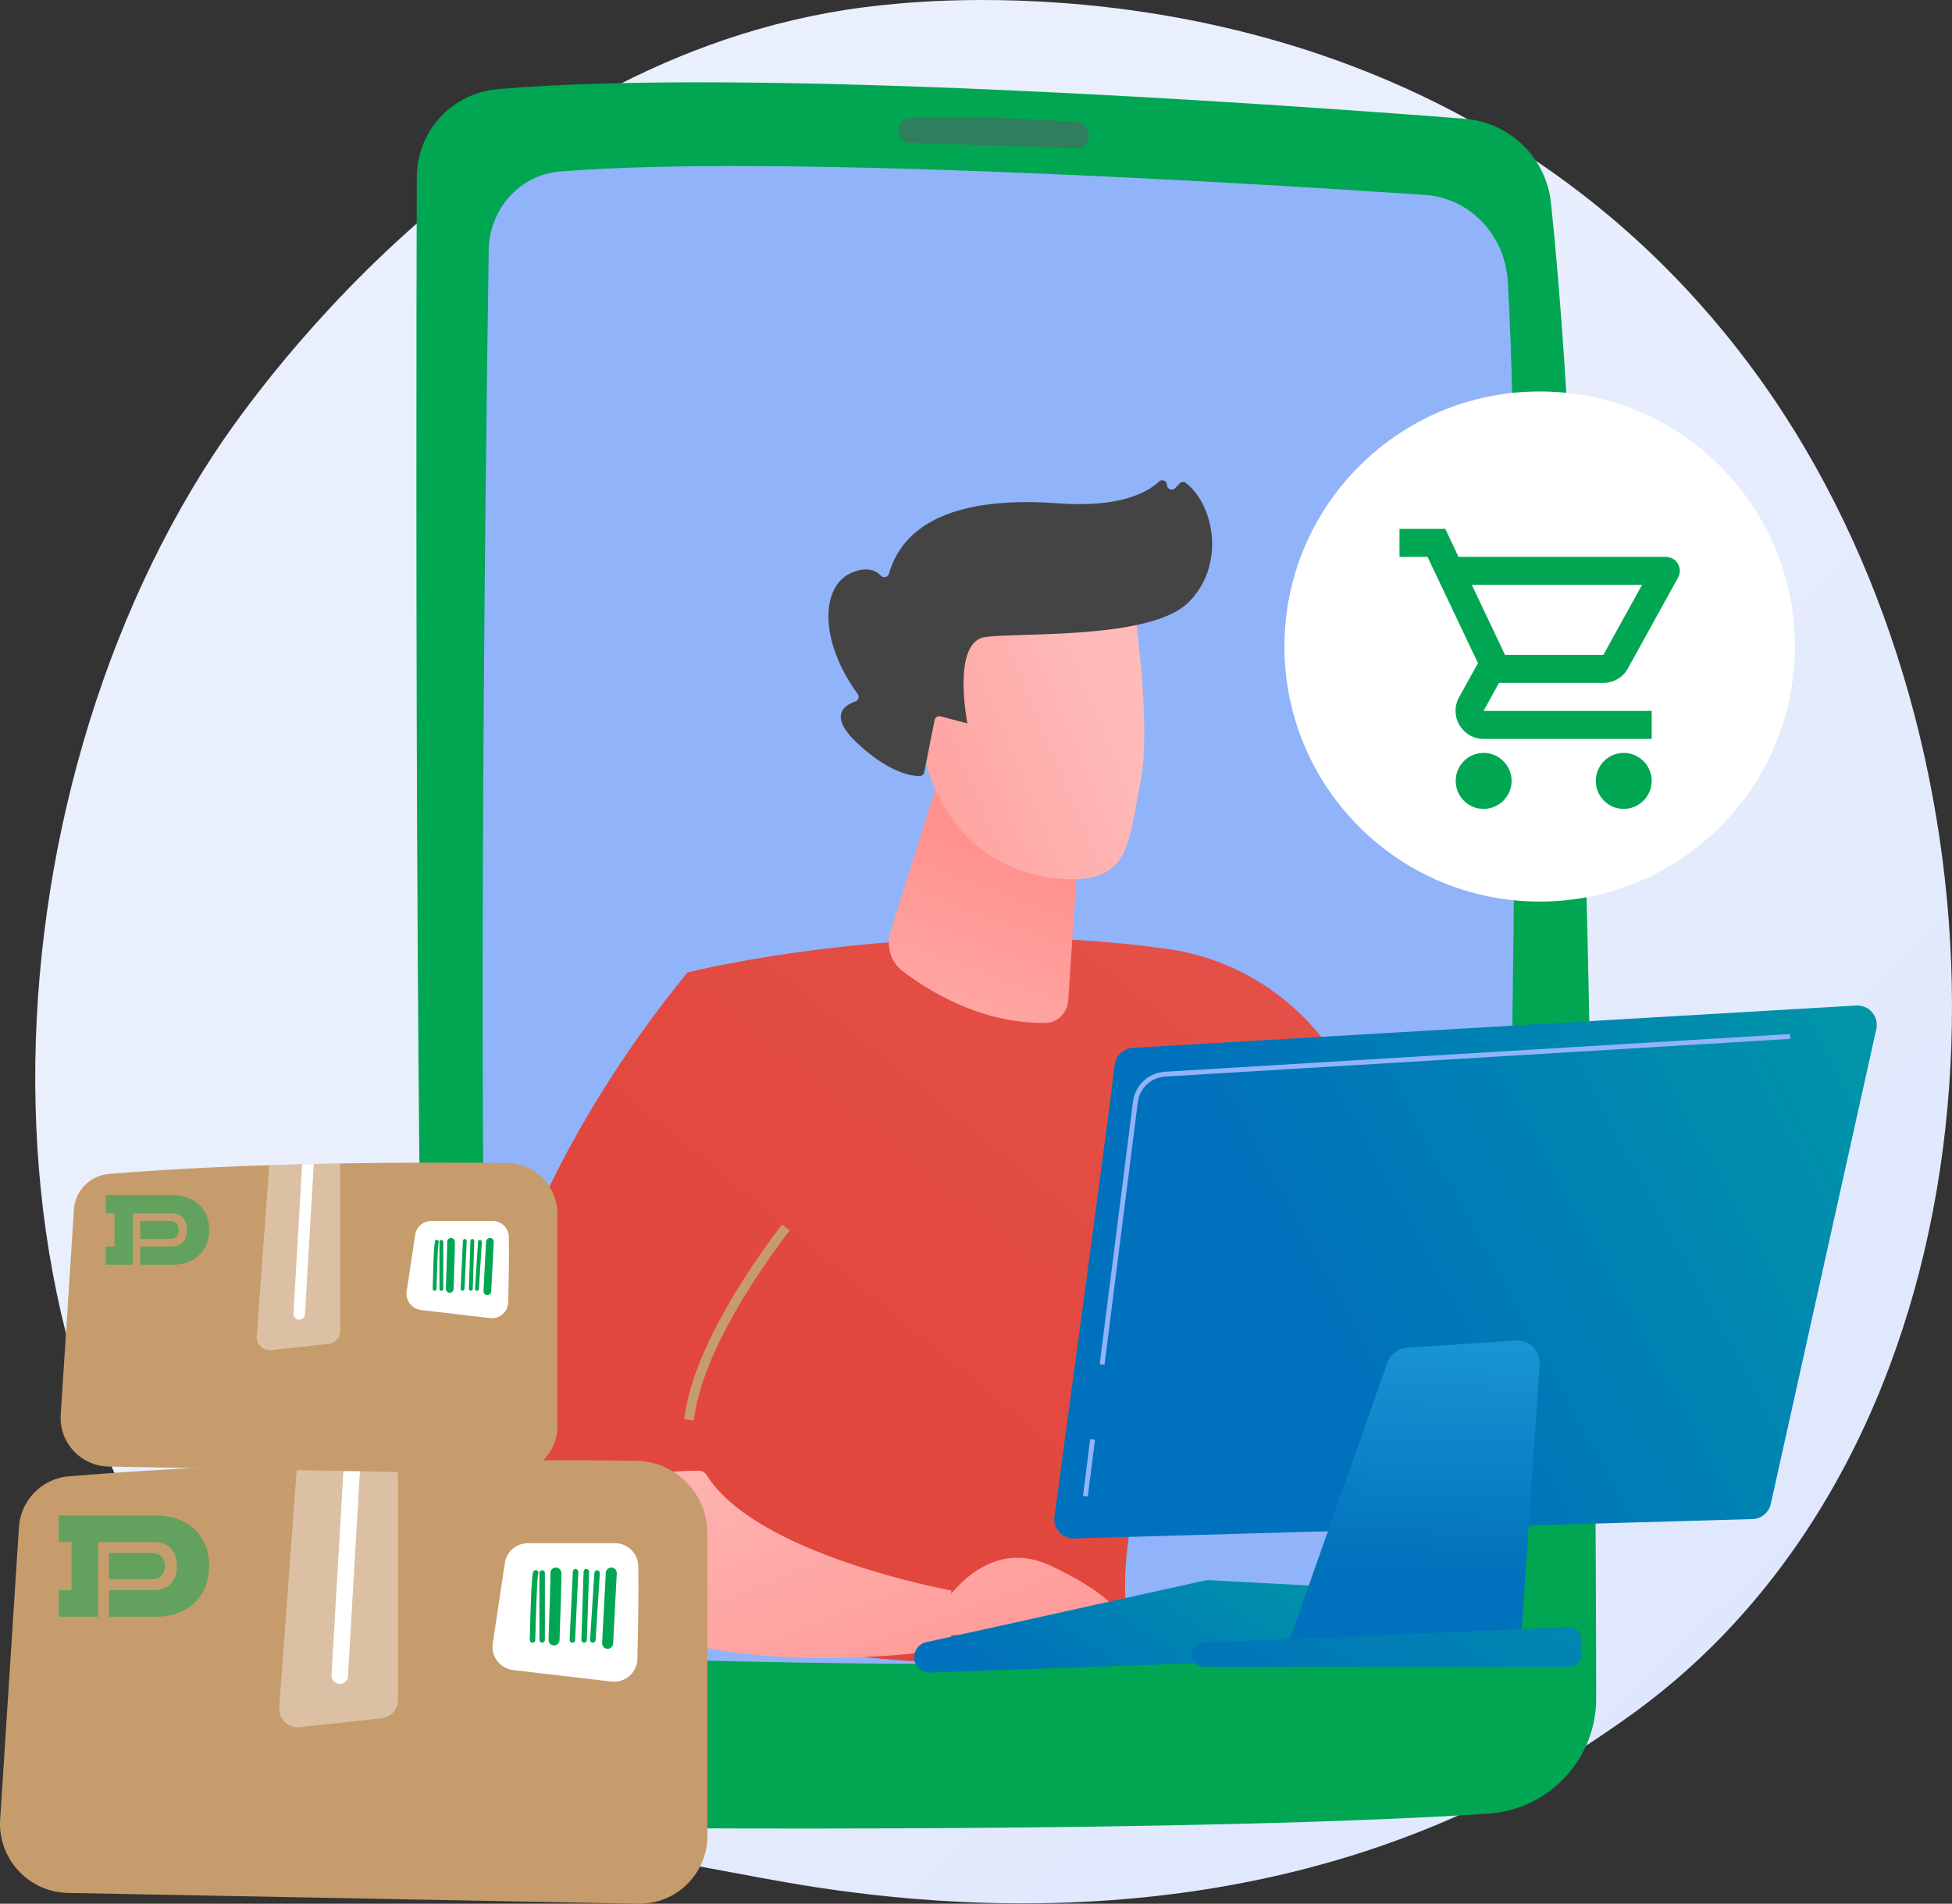
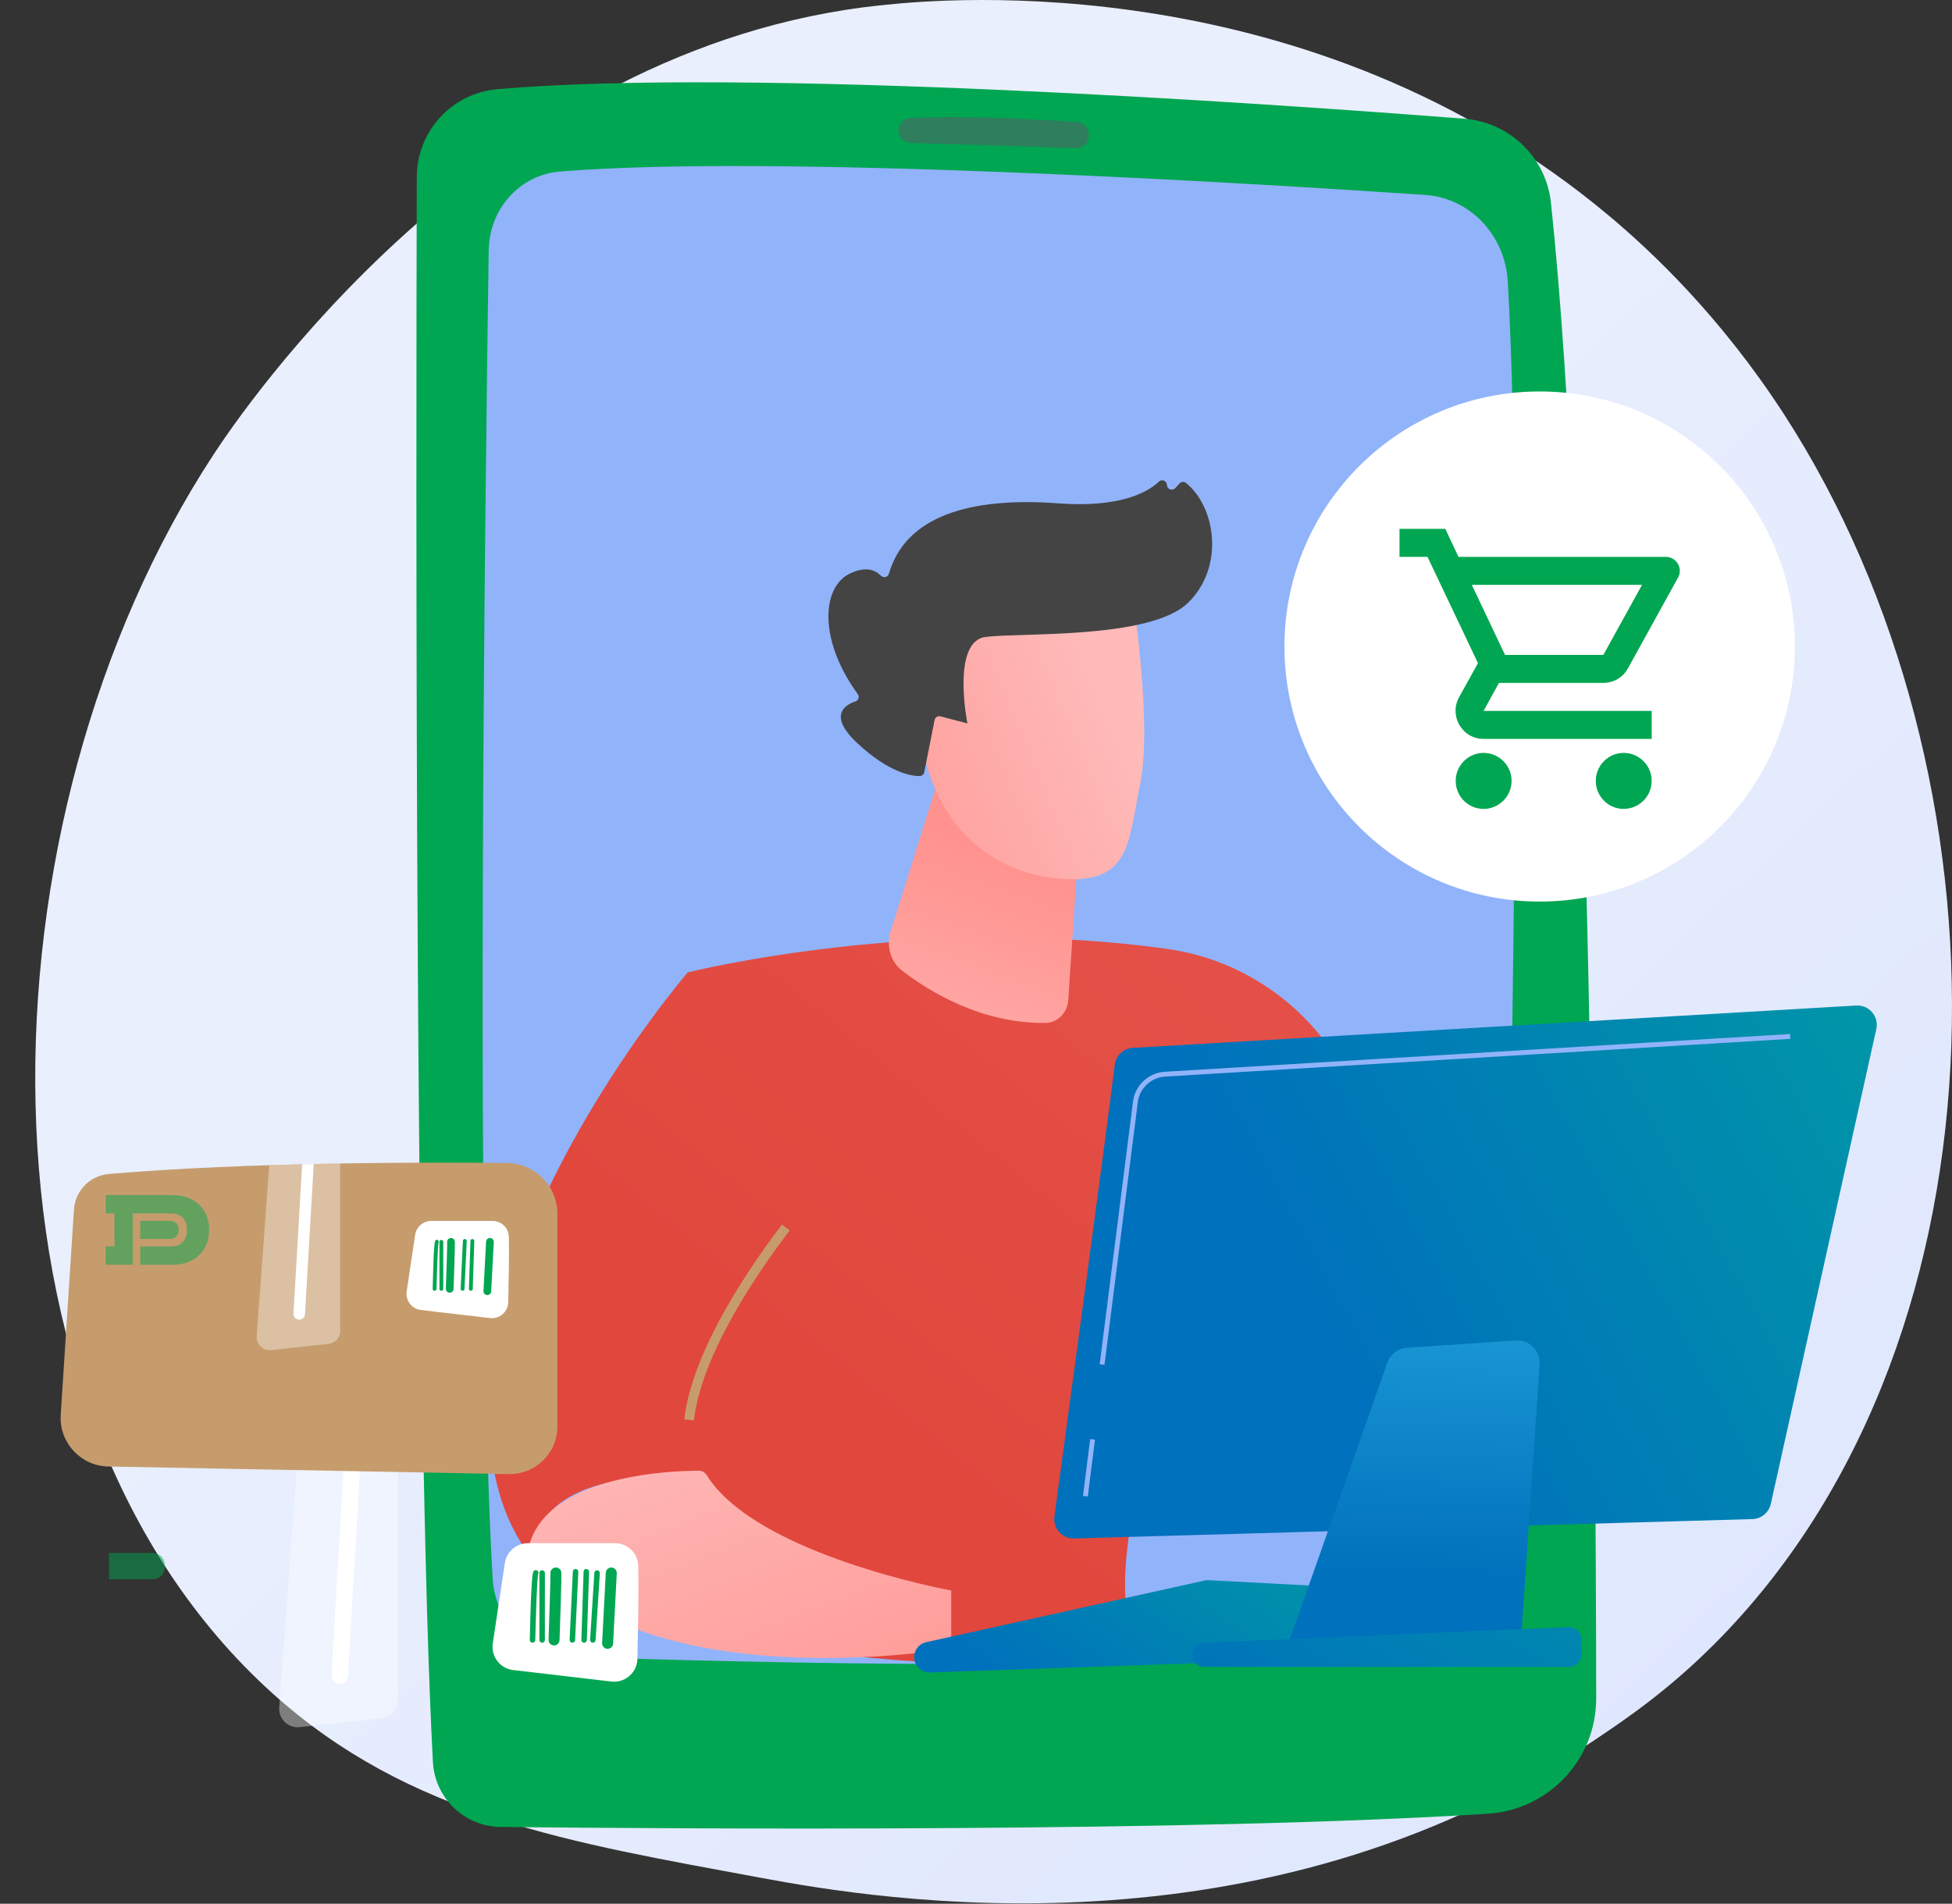
<svg xmlns="http://www.w3.org/2000/svg" width="367" height="358" viewBox="0 0 367 358" fill="none">
  <rect x="0" y="0" width="367" height="358" fill="#333333" stroke="none" />
  <path d="M323.641 307.821C314.261 317.486 305.867 323.167 299.441 327.457C236.769 369.286 165.128 357.23 142.979 353.108C107.242 346.46 77.077 341.77 51.159 318.364C-7.735 265.18 -4.87 154.232 40.132 85.504C45.468 77.354 90.401 10.777 162.197 1.396C163.954 1.166 165.263 1.037 166.411 0.915C177.517 -0.261 246.343 -6.464 302.465 40.534C310.498 47.261 323.426 59.396 335.416 77.904C379.251 145.575 379.39 250.384 323.642 307.822L323.641 307.821Z" fill="url(#paint0_linear_3728_4259)" />
  <path d="M93.519 16.771C84.953 17.516 78.384 24.688 78.36 33.283C78.21 85.85 77.964 267.167 81.392 331.343C81.756 338.143 87.331 343.483 94.142 343.556C127.831 343.918 224.732 344.585 279.743 341.067C291.201 340.335 300.117 330.849 300.104 319.373C300.038 264.202 299.156 109.044 291.596 38.122C290.69 29.624 283.857 22.992 275.332 22.328C238.591 19.466 141.023 12.642 93.519 16.771Z" fill="#00A651" />
  <path d="M91.881 47.06C91.219 92.026 89.335 241.61 92.624 296.819C93.104 304.889 99.375 311.259 107.119 311.529C138.999 312.64 220.753 314.789 267.338 309.665C275.726 308.743 282.137 301.475 282.361 292.674C283.526 246.786 286.673 107.466 283.477 52.875C282.967 44.166 276.311 37.218 267.967 36.655C233.448 34.33 144.807 28.968 105.193 32.266C97.757 32.885 91.996 39.275 91.882 47.061L91.881 47.06Z" fill="#91B3FA" />
  <path d="M168.909 24.589C168.936 25.831 169.928 26.834 171.171 26.873C177.305 27.059 194.586 27.588 202.31 27.866C203.832 27.921 204.996 26.528 204.675 25.039C204.648 24.991 204.45 23.083 202.5 22.948C197.275 22.584 181.512 21.606 171.095 22.207C168.956 22.33 168.84 24.762 168.909 24.591V24.589Z" fill="#2F7E5E" />
  <path d="M129.3 182.854C129.3 182.854 173.242 171.835 219.669 178.481C232.732 180.351 244.302 187.948 251.351 199.097C264.053 219.189 282.011 254.992 278.211 292.333L258.276 297.26C258.276 297.26 244.499 252.946 228.991 234.912C228.991 234.912 210.627 276.755 211.555 299.732C211.58 300.382 211.623 301.016 211.681 301.634C213.788 324.115 123.524 305.829 123.524 305.829L129.299 182.854H129.3Z" fill="url(#paint1_linear_3728_4259)" />
  <path d="M176.805 145.344L167.449 175.13C166.58 177.9 167.444 180.868 169.618 182.542C174.626 186.396 184.524 192.534 196.616 192.357C198.829 192.325 200.689 190.437 200.843 188.121L204.167 138.336L176.805 145.344Z" fill="url(#paint2_linear_3728_4259)" />
  <path d="M213.029 112.699C213.029 112.699 216.663 136.157 214.374 147.367C212.086 158.577 212.583 166.372 199.219 165.24C185.854 164.109 176.761 154.918 173.821 142.379C173.821 142.379 169.14 123.021 173.015 116.615C176.891 110.208 213.029 112.7 213.029 112.7V112.699Z" fill="url(#paint3_linear_3728_4259)" />
  <path d="M180.267 135.613L181.883 136.037C181.883 136.037 178.813 120.64 185.293 119.778C191.773 118.917 216.184 120.279 223.342 113.374C230.243 106.718 228.636 95.356 222.958 90.803C222.598 90.515 222.069 90.581 221.758 90.92L220.96 91.787C220.414 92.381 219.422 92.009 219.401 91.202C219.382 90.437 218.464 90.03 217.908 90.556C215.731 92.611 210.538 95.519 198.886 94.651C182.352 93.419 170.25 97.06 167.13 107.886C166.932 108.572 166.095 108.758 165.6 108.245C164.622 107.23 162.846 106.408 159.806 107.847C154.52 110.348 153.81 120.255 161.261 130.513C161.614 131 161.427 131.704 160.854 131.893C158.839 132.56 155.574 134.551 161.287 139.848C167.13 145.267 171.259 145.927 172.879 145.937C173.315 145.94 173.687 145.641 173.772 145.213L175.714 135.403C175.814 134.895 176.321 134.578 176.823 134.709L180.266 135.613H180.267Z" fill="#444444" />
  <path d="M131.134 277.208C129.187 263.469 141.861 238.498 147.748 230.834C149.433 228.642 150.375 225.963 150.398 223.199C150.57 203.742 142.396 191.245 129.3 182.854C129.3 182.854 81.77 238.205 93.873 280.78C95.178 285.374 97.202 289.322 99.768 292.714C101.675 276.672 121.786 277.948 131.134 277.208Z" fill="url(#paint4_linear_3728_4259)" />
  <path d="M130.46 267.118L128.649 266.911C130.185 253.438 142.013 236.805 147.026 230.28L148.472 231.389C143.551 237.794 131.945 254.098 130.46 267.118Z" fill="#C69C6D" />
  <path d="M131.375 276.563C126.029 276.572 101.436 277.413 99.166 292.08C120.378 320.122 178.842 310.004 178.842 310.004V299.092C178.842 299.092 142.193 292.439 132.876 277.399C132.554 276.879 131.988 276.562 131.375 276.563Z" fill="url(#paint5_linear_3728_4259)" />
-   <path d="M173.825 307.627C173.825 307.627 182.457 287.266 197.668 294.488C212.879 301.71 211.682 306.437 211.682 306.437L173.823 307.627H173.825Z" fill="url(#paint6_linear_3728_4259)" />
  <path d="M171.886 311.851C172.007 313.391 173.32 314.564 174.866 314.51L253.687 311.762C254.911 311.719 255.977 310.907 256.342 309.739L258.63 302.42C259.192 300.622 257.909 298.778 256.027 298.678L227.283 297.152C227.022 297.138 226.76 297.159 226.506 297.216L174.14 308.809C172.734 309.12 171.773 310.418 171.886 311.853V311.851Z" fill="url(#paint7_linear_3728_4259)" />
  <path d="M224.721 308.976L226.89 298.874L256.415 300.282L254.472 308.664L224.721 308.976Z" fill="url(#paint8_linear_3728_4259)" />
-   <path d="M209.584 200.243C207.914 213.891 200.396 269.342 198.245 285.185C197.942 287.414 199.712 289.374 201.961 289.308L329.479 285.66C331.149 285.613 332.571 284.438 332.933 282.809L352.77 193.513C353.294 191.152 351.414 188.946 348.999 189.087L212.988 197.05C211.229 197.153 209.798 198.495 209.584 200.242V200.243Z" fill="url(#paint9_linear_3728_4259)" />
+   <path d="M209.584 200.243C207.914 213.891 200.396 269.342 198.245 285.185C197.942 287.414 199.712 289.374 201.961 289.308L329.479 285.66C331.149 285.613 332.571 284.438 332.933 282.809L352.77 193.513C353.294 191.152 351.414 188.946 348.999 189.087L212.988 197.05C211.229 197.153 209.798 198.495 209.584 200.242Z" fill="url(#paint9_linear_3728_4259)" />
  <path d="M260.842 256.241L241.996 309.71L285.818 310.639L289.468 256.562C289.639 254.024 287.534 251.917 284.995 252.086L264.53 253.444C262.852 253.556 261.402 254.656 260.843 256.241H260.842Z" fill="url(#paint10_linear_3728_4259)" />
  <path d="M224.23 310.472C223.746 311.943 224.842 313.457 226.392 313.457H295.021C296.278 313.457 297.297 312.438 297.297 311.182V308.24C297.297 306.945 296.218 305.911 294.924 305.966L226.294 308.909C225.347 308.95 224.525 309.573 224.23 310.472Z" fill="url(#paint11_linear_3728_4259)" />
  <path d="M207.658 256.654L206.753 256.54L213.018 207.15C213.406 204.086 215.926 201.729 219.01 201.543L336.545 194.448L336.6 195.357L219.065 202.452C216.419 202.611 214.256 204.636 213.923 207.265L207.658 256.654Z" fill="#91B3FA" />
  <path d="M204.964 270.607L203.616 281.301L204.521 281.415L205.869 270.721L204.964 270.607Z" fill="#91B3FA" />
  <path d="M289.476 169.54C315.977 169.54 337.461 148.066 337.461 121.576C337.461 95.087 315.977 73.613 289.476 73.613C262.975 73.613 241.492 95.087 241.492 121.576C241.492 148.066 262.975 169.54 289.476 169.54Z" fill="white" />
-   <path d="M133 345.214V288.325C133 280.852 126.99 274.769 119.513 274.688C97.073 274.444 50.79 274.431 12.921 277.621C7.753 278.057 3.734 282.29 3.546 287.47L0.009 342.471C-0.255 349.745 5.499 355.823 12.781 355.962L119.967 357.998C127.125 358.134 133.001 352.371 133.001 345.214H133Z" fill="#C69C6D" />
  <path d="M120.003 294.481C120.098 299.322 119.954 307.003 119.837 311.964C119.775 314.546 117.509 316.514 114.943 316.213L96.474 314.049C94.014 313.761 92.28 311.494 92.648 309.045L94.914 293.929C95.237 291.783 97.081 290.195 99.251 290.195H115.617C118.002 290.195 119.955 292.096 120.001 294.48L120.003 294.481Z" fill="white" />
  <path opacity="0.37" d="M71.74 323.128L56.336 324.789C54.179 325.021 52.341 323.245 52.499 321.083L55.867 275.276C62.325 275.072 68.694 274.922 74.841 274.818V319.677C74.841 321.451 73.505 322.938 71.74 323.129V323.128Z" fill="white" />
  <path d="M65.427 315.188C65.379 316.013 64.697 316.647 63.881 316.647C63.85 316.647 63.821 316.647 63.79 316.645C62.935 316.596 62.283 315.862 62.333 315.008L64.656 275.03C65.698 275.004 66.731 274.981 67.764 274.958L65.427 315.188Z" fill="white" />
  <path d="M111.462 308.911C111.731 308.911 111.96 308.702 111.977 308.427L112.776 295.835C112.794 295.551 112.578 295.306 112.293 295.288C111.994 295.265 111.764 295.487 111.746 295.771L110.946 308.363C110.928 308.647 111.144 308.892 111.429 308.91C111.441 308.91 111.451 308.91 111.462 308.91V308.911Z" fill="#00A651" />
  <path d="M109.819 308.911C110.096 308.911 110.326 308.692 110.335 308.412L110.754 295.578C110.763 295.293 110.539 295.054 110.254 295.045C109.925 295.029 109.73 295.26 109.721 295.545L109.302 308.378C109.293 308.664 109.517 308.902 109.802 308.911H109.819Z" fill="#00A651" />
  <path d="M107.587 308.91C107.302 308.897 107.082 308.655 107.096 308.371C107.301 304.059 107.691 295.836 107.698 295.556C107.7 295.274 107.93 295.045 108.214 295.045C108.498 295.045 108.731 295.276 108.731 295.562C108.731 295.775 108.228 306.309 108.127 308.419C108.114 308.697 107.885 308.911 107.612 308.911C107.604 308.911 107.595 308.911 107.587 308.911V308.91Z" fill="#00A651" />
  <path d="M104.169 309.428C104.723 309.428 105.181 308.988 105.199 308.431C105.636 295.997 105.559 295.717 105.509 295.531C105.36 294.98 104.787 294.656 104.241 294.806C103.736 294.945 103.42 295.434 103.488 295.939C103.521 296.687 103.29 303.92 103.134 308.358C103.114 308.928 103.56 309.407 104.13 309.425C104.142 309.425 104.156 309.425 104.168 309.425L104.169 309.428Z" fill="#00A651" />
  <path d="M101.93 308.911C102.215 308.911 102.446 308.68 102.446 308.395V295.803C102.446 295.518 102.215 295.287 101.93 295.287C101.644 295.287 101.413 295.518 101.413 295.803V308.395C101.413 308.68 101.644 308.911 101.93 308.911Z" fill="#00A651" />
  <path d="M100.122 308.911C100.402 308.911 100.632 308.688 100.639 308.407C100.738 304.031 100.969 296.884 101.176 296.025C101.267 295.863 101.266 295.657 101.157 295.49C101 295.249 100.68 295.185 100.441 295.342C100.159 295.527 99.892 295.702 99.606 308.383C99.599 308.669 99.825 308.905 100.111 308.911H100.122Z" fill="#00A651" />
  <path d="M114.241 310.057C114.787 310.057 115.243 309.629 115.271 309.078L115.96 295.856C115.99 295.285 115.551 294.801 114.981 294.77C114.44 294.732 113.926 295.179 113.895 295.749L113.206 308.972C113.177 309.542 113.615 310.026 114.184 310.057C114.202 310.057 114.22 310.057 114.238 310.057H114.241Z" fill="#00A651" />
  <path d="M104.8 268.229V228.277C104.8 223.028 100.58 218.757 95.329 218.699C79.569 218.527 47.067 218.52 20.472 220.76C16.843 221.065 14.02 224.039 13.888 227.676L11.403 266.301C11.218 271.41 15.259 275.678 20.373 275.776L95.646 277.205C100.673 277.3 104.8 273.253 104.8 268.228V268.229Z" fill="#C69C6D" />
  <path d="M95.672 232.6C95.739 236 95.639 241.393 95.555 244.879C95.512 246.691 93.92 248.073 92.118 247.863L79.148 246.343C77.42 246.14 76.203 244.549 76.461 242.829L78.053 232.214C78.279 230.707 79.575 229.592 81.099 229.592H92.592C94.267 229.592 95.639 230.928 95.671 232.602L95.672 232.6Z" fill="white" />
  <path opacity="0.37" d="M61.778 252.717L50.959 253.884C49.445 254.047 48.154 252.8 48.264 251.281L50.63 219.113C55.166 218.969 59.639 218.864 63.955 218.791V250.294C63.955 251.54 63.015 252.584 61.777 252.717H61.778Z" fill="white" />
  <path d="M57.344 247.142C57.31 247.721 56.831 248.167 56.258 248.167C56.236 248.167 56.216 248.167 56.194 248.164C55.594 248.13 55.135 247.616 55.171 247.016L56.803 218.94C57.534 218.922 58.26 218.905 58.986 218.89L57.344 247.142Z" fill="white" />
-   <path d="M89.674 242.734C89.865 242.734 90.024 242.586 90.037 242.394L90.598 233.551C90.611 233.35 90.459 233.178 90.259 233.167C90.048 233.15 89.888 233.307 89.875 233.506L89.313 242.349C89.3 242.548 89.452 242.72 89.653 242.733C89.66 242.733 89.668 242.733 89.676 242.733L89.674 242.734Z" fill="#00A651" />
  <path d="M88.519 242.734C88.714 242.734 88.875 242.58 88.881 242.383L89.176 233.371C89.182 233.171 89.025 233.002 88.825 232.996C88.594 232.984 88.457 233.146 88.45 233.346L88.156 242.359C88.149 242.559 88.306 242.728 88.506 242.734H88.518H88.519Z" fill="#00A651" />
  <path d="M86.953 242.733C86.753 242.724 86.599 242.553 86.608 242.354C86.752 239.326 87.025 233.552 87.031 233.354C87.032 233.156 87.194 232.995 87.393 232.995C87.592 232.995 87.755 233.156 87.755 233.357C87.755 233.506 87.402 240.905 87.331 242.386C87.322 242.581 87.162 242.731 86.969 242.731C86.964 242.731 86.957 242.731 86.952 242.731L86.953 242.733Z" fill="#00A651" />
  <path d="M84.552 243.096C84.942 243.096 85.263 242.788 85.277 242.396C85.584 233.664 85.53 233.467 85.494 233.337C85.389 232.95 84.987 232.722 84.604 232.829C84.249 232.927 84.027 233.271 84.076 233.625C84.099 234.151 83.937 239.23 83.828 242.346C83.814 242.746 84.127 243.082 84.527 243.096C84.536 243.096 84.545 243.096 84.552 243.096Z" fill="#00A651" />
  <path d="M82.981 242.734C83.181 242.734 83.343 242.572 83.343 242.372V233.529C83.343 233.328 83.181 233.167 82.981 233.167C82.78 233.167 82.618 233.328 82.618 233.529V242.372C82.618 242.572 82.78 242.734 82.981 242.734Z" fill="#00A651" />
  <path d="M81.711 242.734C81.908 242.734 82.07 242.577 82.074 242.38C82.143 239.307 82.305 234.288 82.45 233.684C82.514 233.57 82.513 233.426 82.437 233.308C82.328 233.14 82.103 233.093 81.935 233.204C81.737 233.334 81.549 233.456 81.348 242.363C81.344 242.563 81.502 242.729 81.702 242.734H81.711Z" fill="#00A651" />
  <path d="M91.626 243.539C92.009 243.539 92.33 243.239 92.351 242.852L92.835 233.566C92.856 233.165 92.549 232.825 92.148 232.804C91.767 232.778 91.406 233.091 91.386 233.492L90.901 242.778C90.881 243.178 91.188 243.519 91.589 243.539C91.602 243.539 91.615 243.539 91.627 243.539H91.626Z" fill="#00A651" />
  <g opacity="0.5">
-     <path fill-rule="evenodd" clip-rule="evenodd" d="M38.045 289.42C37.197 288.006 36.019 286.914 34.509 286.143C33 285.373 31.253 284.987 29.268 284.987H11.052V289.99H13.448V299.017H11.052V304.019H18.453V289.99H29.015C29.88 289.99 30.626 290.162 31.253 290.506C31.88 290.851 32.373 291.358 32.728 292.028C33.084 292.699 33.263 293.523 33.263 294.502C33.263 295.481 33.084 296.282 32.728 296.963C32.373 297.642 31.88 298.155 31.253 298.499C30.626 298.843 29.88 299.015 29.015 299.015H20.493V304.018H29.269C31.253 304.018 33.001 303.633 34.511 302.862C36.02 302.091 37.199 300.994 38.047 299.571C38.895 298.148 39.319 296.458 39.319 294.501C39.319 292.543 38.895 290.83 38.047 289.416L38.045 289.42Z" fill="#00A651" />
    <path fill-rule="evenodd" clip-rule="evenodd" d="M26.728 296.978H28.506C29.014 296.978 29.451 296.883 29.818 296.696C30.186 296.507 30.475 296.227 30.683 295.853C30.891 295.481 30.997 295.031 30.997 294.505C30.997 293.978 30.892 293.516 30.683 293.148C30.475 292.781 30.186 292.502 29.818 292.313C29.451 292.125 29.012 292.03 28.506 292.03H20.492V296.978H26.728Z" fill="#00A651" />
  </g>
  <g opacity="0.5">
    <path fill-rule="evenodd" clip-rule="evenodd" d="M38.442 227.785C37.858 226.813 37.048 226.062 36.01 225.531C34.971 225.002 33.77 224.736 32.404 224.736H19.872V228.178H21.521V234.388H19.872V237.83H24.963V228.179H32.229C32.824 228.179 33.338 228.298 33.77 228.535C34.202 228.772 34.539 229.121 34.785 229.582C35.03 230.043 35.152 230.611 35.152 231.284C35.152 231.957 35.03 232.509 34.785 232.977C34.539 233.444 34.202 233.796 33.77 234.034C33.338 234.27 32.825 234.389 32.229 234.389H26.367V237.832H32.405C33.77 237.832 34.972 237.567 36.011 237.037C37.049 236.506 37.86 235.752 38.443 234.773C39.026 233.795 39.318 232.632 39.318 231.285C39.318 229.938 39.026 228.76 38.443 227.788L38.442 227.785Z" fill="#00A651" />
    <path fill-rule="evenodd" clip-rule="evenodd" d="M30.656 232.986H31.88C32.228 232.986 32.53 232.92 32.783 232.79C33.036 232.661 33.234 232.468 33.378 232.211C33.522 231.954 33.594 231.646 33.594 231.284C33.594 230.922 33.522 230.603 33.378 230.351C33.234 230.098 33.036 229.907 32.783 229.777C32.53 229.648 32.229 229.582 31.88 229.582H26.367V232.986H30.656Z" fill="#00A651" />
  </g>
  <path d="M301.452 128.417C303.428 128.417 305.167 127.338 306.062 125.704L315.492 108.616C316.466 106.878 315.202 104.719 313.2 104.719H274.214L271.738 99.453H263.124V104.719H268.392L277.875 124.704L274.318 131.128C272.395 134.657 274.925 138.949 278.929 138.949H310.539V133.683H278.929L281.826 128.417H301.451H301.452ZM276.717 109.986H308.722L301.452 123.151H282.961L276.717 109.986ZM279.376 141.601C276.1 141.328 273.394 144.094 273.713 147.373C273.956 149.871 275.967 151.879 278.469 152.094C281.745 152.377 284.49 149.613 284.174 146.333C283.931 143.821 281.893 141.811 279.377 141.601H279.376ZM305.717 141.601C302.441 141.329 299.737 144.094 300.054 147.373C300.297 149.871 302.307 151.879 304.808 152.094C308.085 152.378 310.831 149.613 310.513 146.333C310.271 143.821 308.231 141.811 305.715 141.601H305.717Z" fill="#00A651" />
  <defs>
    <linearGradient id="paint0_linear_3728_4259" x1="399.934" y1="416.295" x2="145.951" y2="145.81" gradientUnits="userSpaceOnUse">
      <stop stop-color="#DAE3FE" />
      <stop offset="1" stop-color="#E9EFFD" />
    </linearGradient>
    <linearGradient id="paint1_linear_3728_4259" x1="172.907" y1="275.361" x2="365.146" y2="39.812" gradientUnits="userSpaceOnUse">
      <stop stop-color="#E1473D" />
      <stop offset="1" stop-color="#E9605A" />
    </linearGradient>
    <linearGradient id="paint2_linear_3728_4259" x1="169.25" y1="219.996" x2="190.712" y2="161.848" gradientUnits="userSpaceOnUse">
      <stop stop-color="#FEBBBA" />
      <stop offset="1" stop-color="#FF928E" />
    </linearGradient>
    <linearGradient id="paint3_linear_3728_4259" x1="210.048" y1="131.722" x2="147.115" y2="158.061" gradientUnits="userSpaceOnUse">
      <stop stop-color="#FEBBBA" />
      <stop offset="1" stop-color="#FF928E" />
    </linearGradient>
    <linearGradient id="paint4_linear_3728_4259" x1="125.07" y1="236.321" x2="317.309" y2="0.772" gradientUnits="userSpaceOnUse">
      <stop stop-color="#E1473D" />
      <stop offset="1" stop-color="#E9605A" />
    </linearGradient>
    <linearGradient id="paint5_linear_3728_4259" x1="125.521" y1="260.121" x2="157.985" y2="345.588" gradientUnits="userSpaceOnUse">
      <stop stop-color="#FEBBBA" />
      <stop offset="1" stop-color="#FF928E" />
    </linearGradient>
    <linearGradient id="paint6_linear_3728_4259" x1="167.563" y1="240.354" x2="202.184" y2="331.501" gradientUnits="userSpaceOnUse">
      <stop stop-color="#FEBBBA" />
      <stop offset="1" stop-color="#FF928E" />
    </linearGradient>
    <linearGradient id="paint7_linear_3728_4259" x1="203.385" y1="326.429" x2="248.352" y2="258.949" gradientUnits="userSpaceOnUse">
      <stop stop-color="#0071BC" />
      <stop offset="1" stop-color="#00A99D" />
    </linearGradient>
    <linearGradient id="paint8_linear_3728_4259" x1="218.742" y1="336.663" x2="263.709" y2="269.183" gradientUnits="userSpaceOnUse">
      <stop stop-color="#0071BC" />
      <stop offset="1" stop-color="#00A99D" />
    </linearGradient>
    <linearGradient id="paint9_linear_3728_4259" x1="250.453" y1="252.683" x2="408.563" y2="166.645" gradientUnits="userSpaceOnUse">
      <stop stop-color="#0071BC" />
      <stop offset="1" stop-color="#00A99D" />
    </linearGradient>
    <linearGradient id="paint10_linear_3728_4259" x1="267.898" y1="223.607" x2="265.254" y2="296.361" gradientUnits="userSpaceOnUse">
      <stop stop-color="#29ABE2" />
      <stop offset="1" stop-color="#0071BC" />
    </linearGradient>
    <linearGradient id="paint11_linear_3728_4259" x1="245.573" y1="336.756" x2="313.734" y2="221.466" gradientUnits="userSpaceOnUse">
      <stop stop-color="#0071BC" />
      <stop offset="1" stop-color="#00A99D" />
    </linearGradient>
  </defs>
</svg>